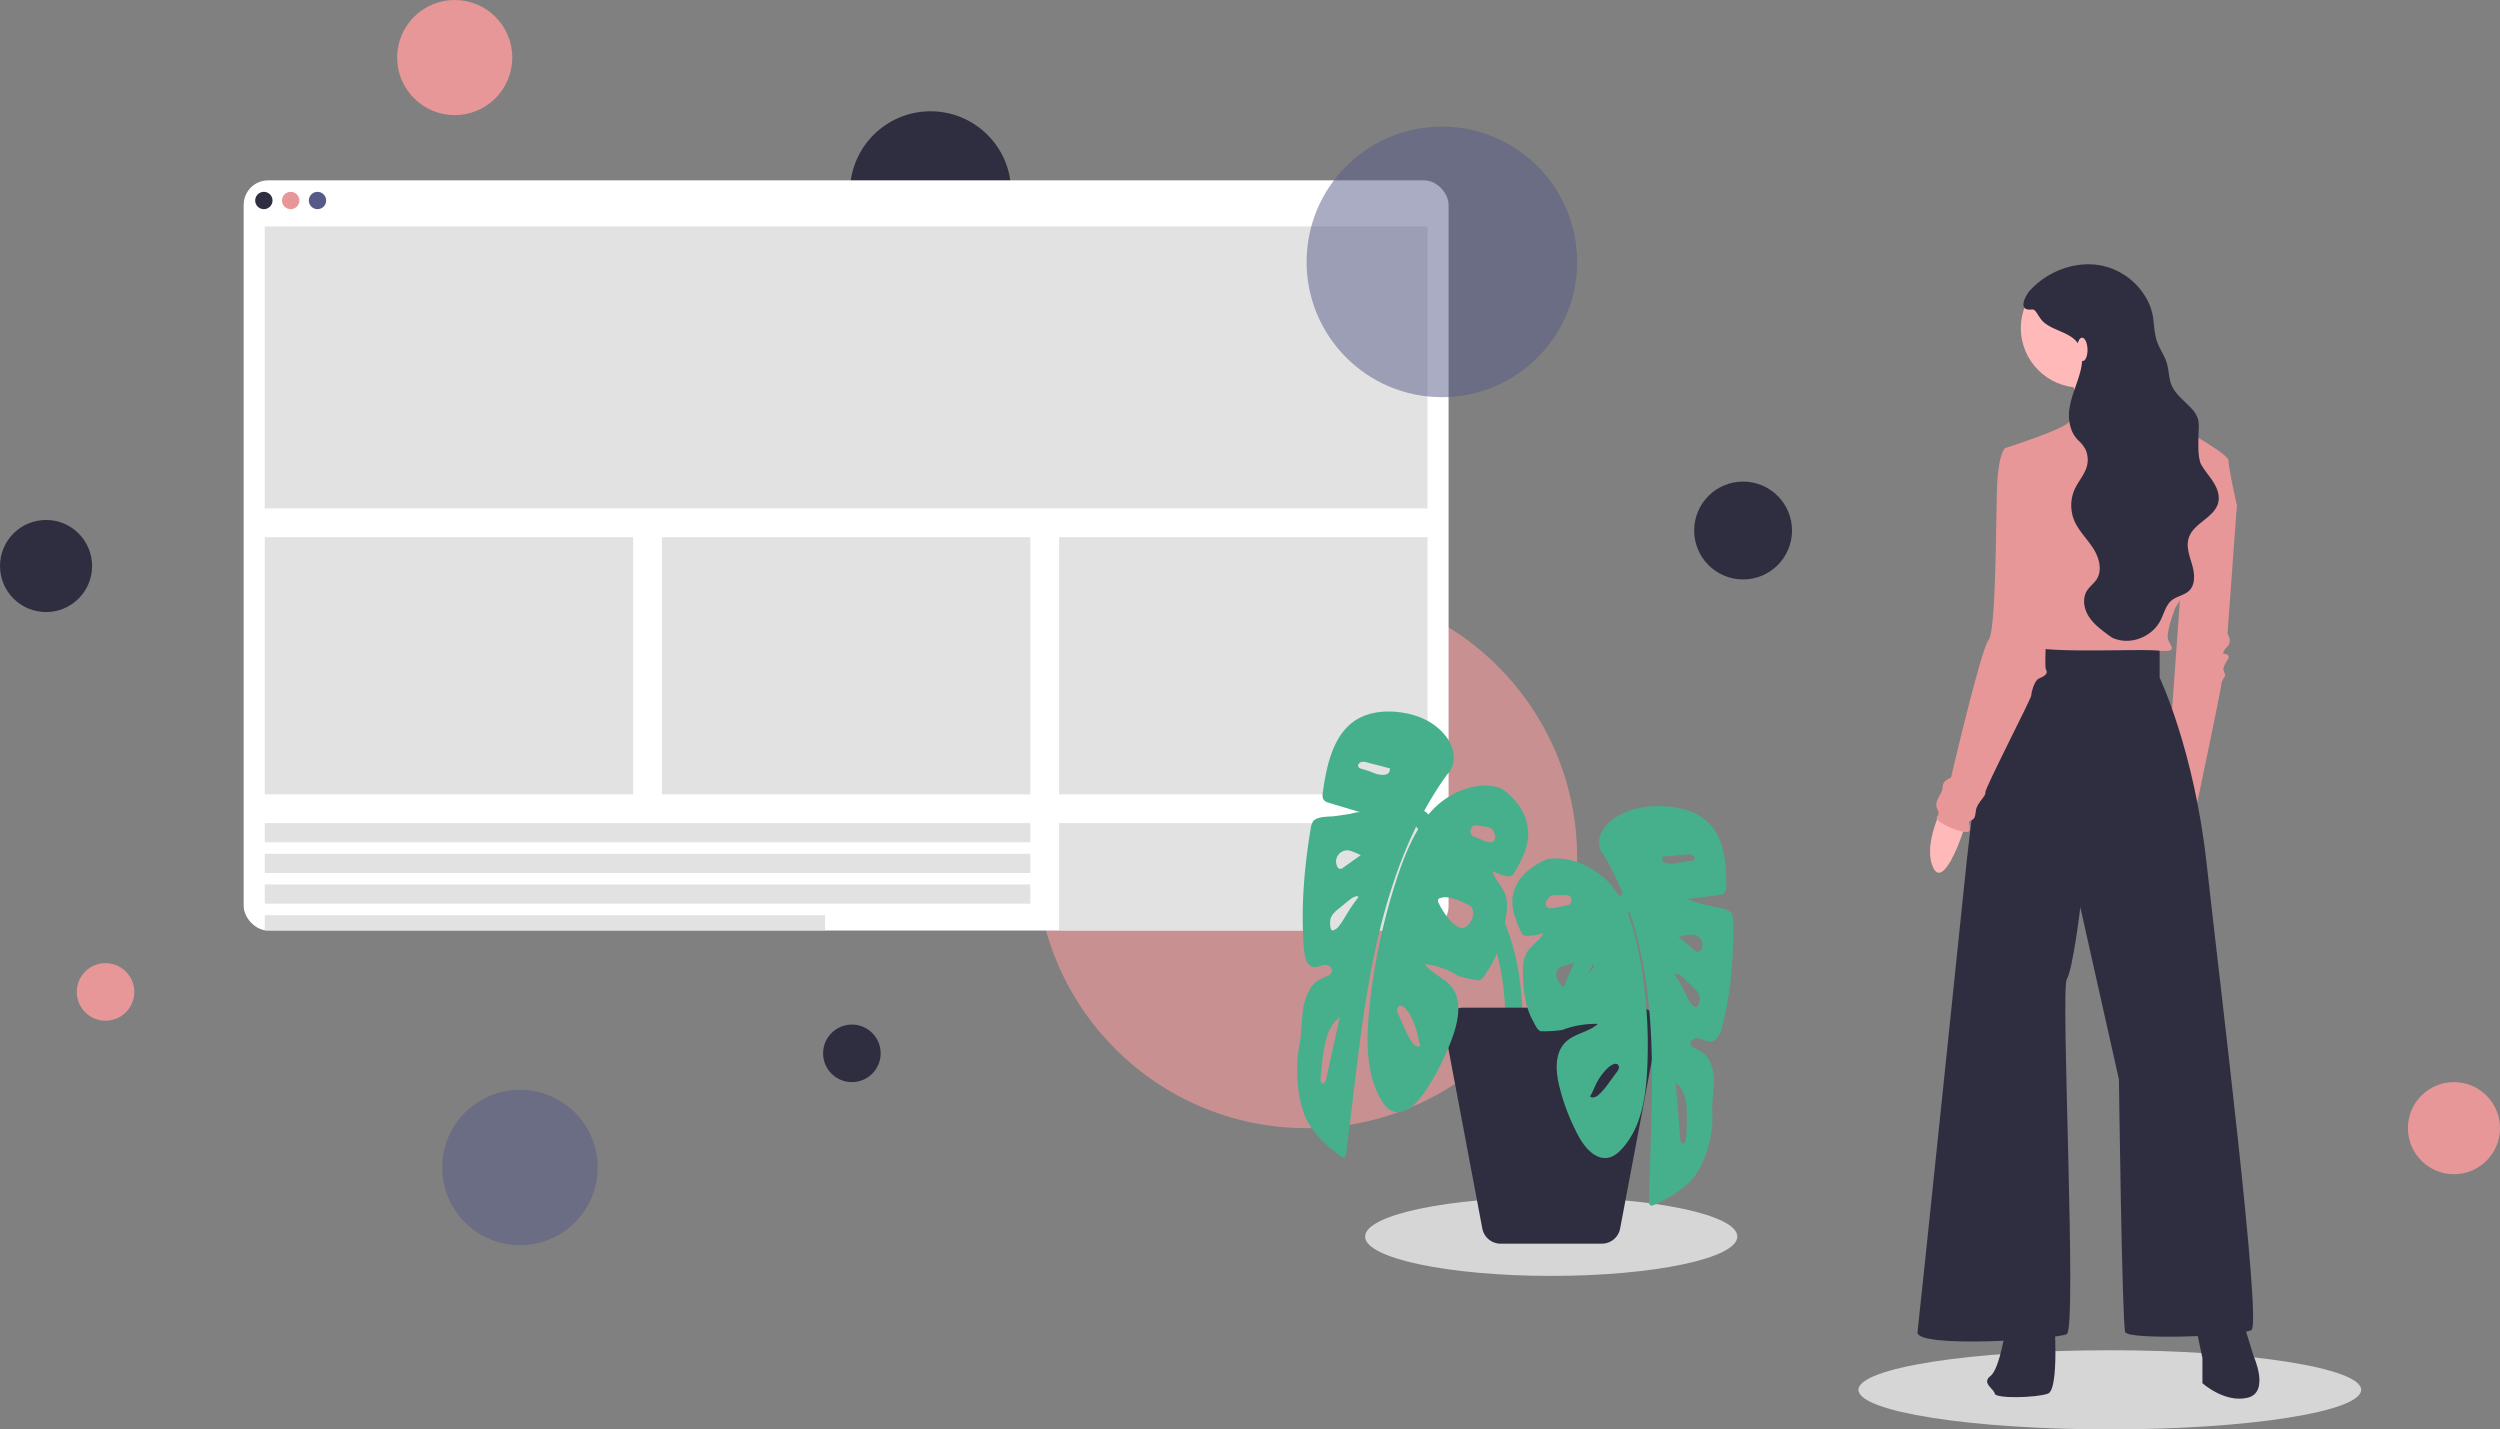
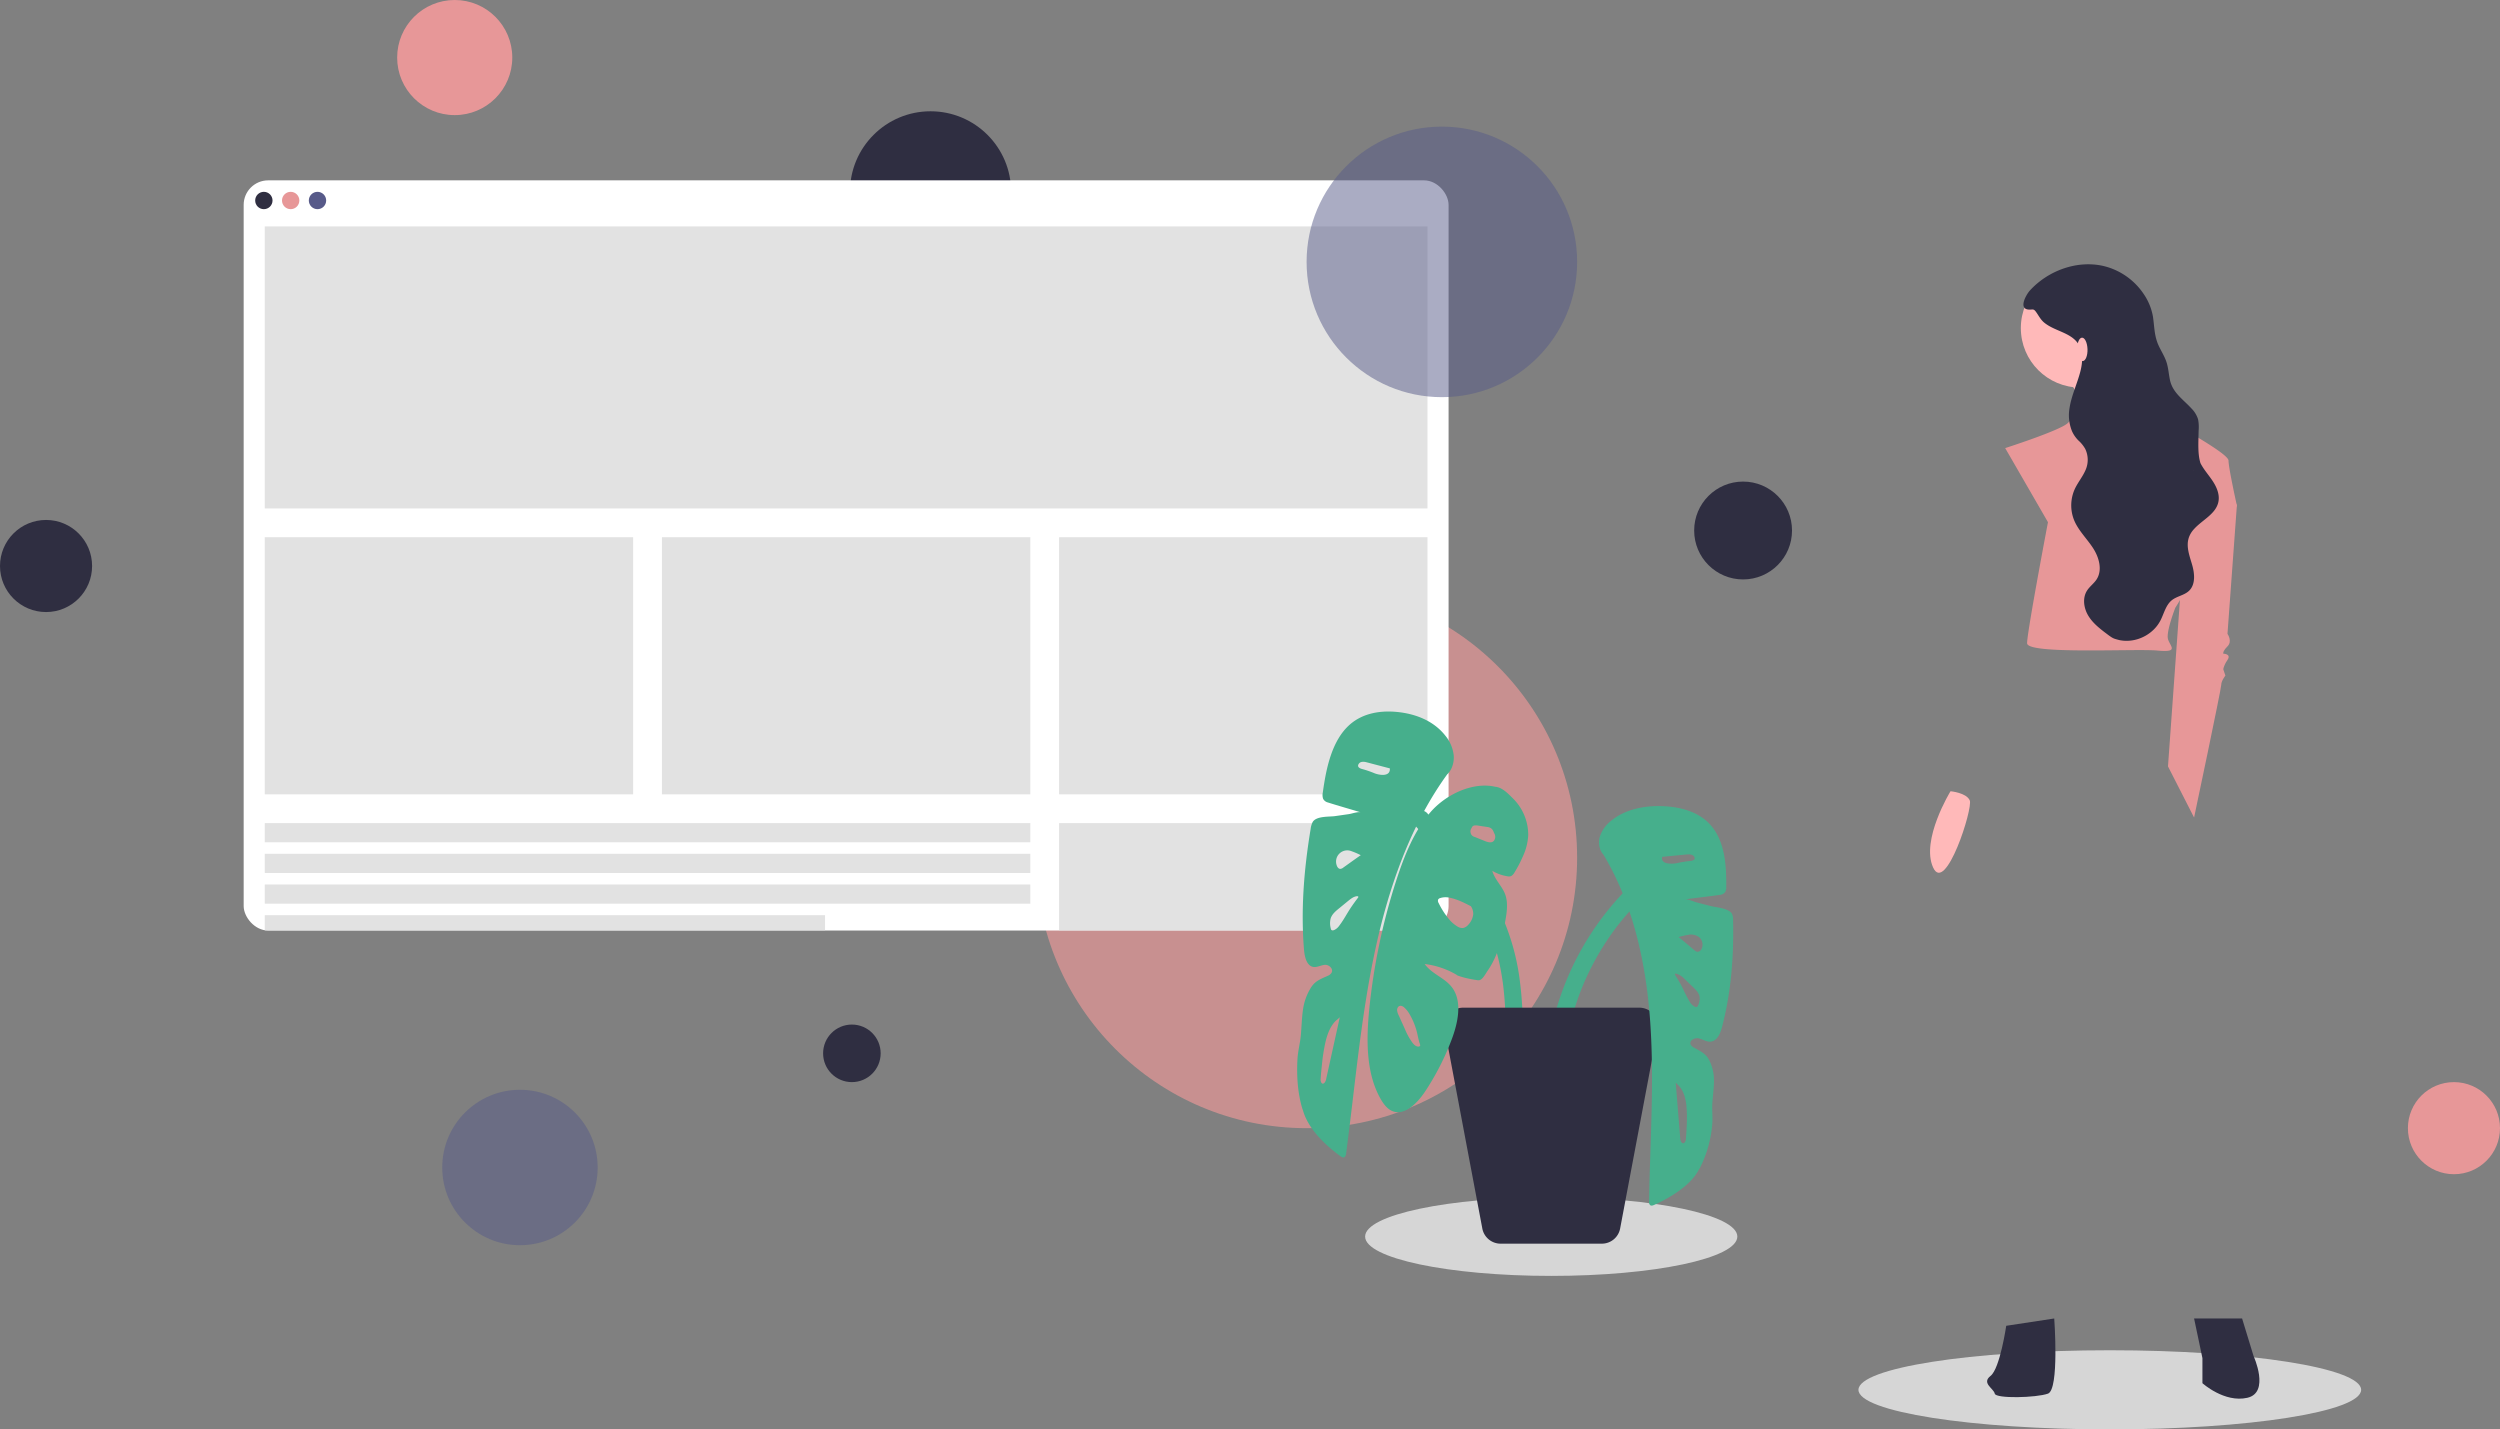
<svg xmlns="http://www.w3.org/2000/svg" id="Layer_1" data-name="Layer 1" viewBox="0 0 1303 745">
  <rect x="0" y="0" width="1303" height="745" fill="#808080" stroke="none" />
  <title>home_illa</title>
  <circle cx="485" cy="100" r="42" fill="#2f2e41" />
  <circle cx="444" cy="549" r="15" fill="#2f2e41" />
  <circle cx="681" cy="447" r="141" fill="#e79798" opacity="0.7" />
  <circle cx="271" cy="608.5" r="40.5" fill="#575a89" opacity="0.5" />
  <circle cx="908.5" cy="276.5" r="25.5" fill="#2f2e41" />
  <circle cx="237" cy="30" r="30" fill="#e79798" />
  <circle cx="24" cy="295" r="24" fill="#2f2e41" />
  <circle cx="1279" cy="588" r="24" fill="#e79798" />
  <ellipse cx="1099.628" cy="724.376" rx="131" ry="20.623" fill="#d6d6d6" />
-   <path d="M2446.572,471.381l-7.615,106.068,13.598,26.653s14.142-66.905,14.142-69.08,2.176-4.896,2.176-4.896l-1.088-3.264s0-1.632,2.176-4.895-2.176-3.264-2.176-3.264-.544-1.088,2.176-3.808,0-6.527,0-6.527l4.896-66.905-4.351-10.335Z" transform="translate(-1309 -178)" fill="#e79798" />
+   <path d="M2446.572,471.381l-7.615,106.068,13.598,26.653s14.142-66.905,14.142-69.08,2.176-4.896,2.176-4.896l-1.088-3.264s0-1.632,2.176-4.895-2.176-3.264-2.176-3.264-.544-1.088,2.176-3.808,0-6.527,0-6.527l4.896-66.905-4.351-10.335" transform="translate(-1309 -178)" fill="#e79798" />
  <path d="M2335.627,595.128c1.833,4.017-12.655,49.303-19.111,34.959s9.093-39.688,9.093-39.688S2333.794,591.111,2335.627,595.128Z" transform="translate(-1309 -178)" fill="#ffb9b9" />
  <path d="M2452.555,865.193l4.351,20.67v13.055s11.423,10.335,23.39,7.615,3.264-21.758,3.264-21.758l-5.983-19.582Z" transform="translate(-1309 -178)" fill="#2f2e41" />
  <path d="M2354.646,869.001s-3.264,22.302-8.159,26.109,1.632,6.527,2.176,9.247,21.758,2.176,27.741,0,3.264-39.164,3.264-39.164Z" transform="translate(-1309 -178)" fill="#2f2e41" />
-   <path d="M2394.354,513.808c-5.439-1.088-40.252,0-44.059,1.088s-16.318,112.596-16.318,112.596-24.477,236.07-25.565,244.773,72.344,3.808,77.783,1.088-3.264-179.5,0-184.94,7.071-37.532,7.071-37.532l20.126,89.75s1.632,127.282,3.264,131.633,60.377,2.176,65.817-1.088-16.862-183.852-23.389-243.141-24.477-96.821-24.477-96.821V514.896S2399.793,514.896,2394.354,513.808Z" transform="translate(-1309 -178)" fill="#2f2e41" />
  <circle cx="1084.266" cy="170.994" r="31.005" fill="#ffb9b9" />
  <path d="M2412.848,363.137c-.544,3.808,26.109,36.444,26.109,36.444s-44.059,13.055-40.252,6.527-11.967-31.005-11.967-31.005S2413.392,359.329,2412.848,363.137Z" transform="translate(-1309 -178)" fill="#ffb9b9" />
  <path d="M2376.404,450.167s-10.879,57.114-10.879,63.097,56.57,2.72,67.993,3.808,6.527-2.176,5.439-5.983,3.808-16.318,3.808-16.318,7.615-11.423,8.159-18.494,2.176-5.983,8.159-10.335,15.774-24.477,15.774-24.477-4.351-19.582-4.351-23.389-27.741-18.494-29.917-20.67-10.335-11.967-11.423-11.967-35.9,4.895-35.9,4.895a52.32,52.32,0,0,1-6.527,8.159c-3.808,3.808-32.636,13.055-32.636,13.055Z" transform="translate(-1309 -178)" fill="#e79798" />
-   <path d="M2379.667,442.552s-5.983,81.591-4.351,84.311-1.632,3.808-3.808,4.895-3.808,7.071-3.808,8.703-24.477,48.955-23.933,50.586-4.351,5.439-4.895,9.247-.544,4.351-2.72,5.439,0,1.632-.544,4.895-13.599-2.176-16.318-4.895,1.632-1.632-.544-5.983,2.72-7.615,2.72-11.423,4.351-4.896,4.351-4.896,15.774-67.448,19.582-71.8,3.808-55.482,4.351-76.696,4.351-23.389,4.351-23.389l10.335,1.088Z" transform="translate(-1309 -178)" fill="#e79798" />
  <path d="M2461.67,427.86c-1.96-2.81-4.27-5.45-5.8-8.5,0-.01-.01-.02-.01-.03-1.47-4.92-1.05-10.19-.94-16.83a21.598,21.598,0,0,0-.27-5.9,13.898,13.898,0,0,0-3.54-5.79c-4.259-4.639-9.648-8.094-11.081-14.563-.699-3.157-.849-6.44-1.854-9.514-.996-3.046-2.79-5.761-4.122-8.676-2.264-4.953-2.147-9.687-2.909-14.879a29.799,29.799,0,0,0-4.818-11.891A35.011,35.011,0,0,0,2405.18,316.6c-13.69-3.07-28.63,2.41-38.13,12.73-2.1,2.28-6.24,9.79-.57,10.03,2.07.08,2.41-.59,3.74,1.28,1.45,2.03,2.35,4,4.36,5.62,5.36,4.31,13.46,5.03,17.4,10.66,2.96,4.24,2.55,9.97,1.23,14.98-1.67,6.32-4.58,12.33-5.57,18.8a21.995,21.995,0,0,0,1.369,12.22,16.103,16.103,0,0,0,3.283,4.676,17.301,17.301,0,0,1,3.528,4.367,13.14,13.14,0,0,1,.224,10.901c-1.475,3.49-3.965,6.43-5.584,9.846a20.594,20.594,0,0,0-.45,16.36c2.21,5.41,6.61,9.58,9.81,14.47s5.1,11.53,1.93,16.44c-1.4,2.15-3.61,3.68-4.99,5.85-2.51,3.95-1.69,9.3.78,13.27,2.46,3.97,6.3,6.86,10.04,9.66.548.41,1.099.818,1.674,1.19a8.91,8.91,0,0,0,1.654.888c.549.208,1.118.355,1.683.51.42.115.839.234,1.266.322.419.086.847.132,1.272.19.097.013.194.027.292.038a18.42,18.42,0,0,0,2.494.094,19.75,19.75,0,0,0,4.929-.787,20.634,20.634,0,0,0,8.609-5.005,18.711,18.711,0,0,0,3.568-4.798c1.87-3.62,2.76-7.99,5.9-10.54,2.7-2.18,6.56-2.56,9.05-4.98,3.4-3.3,2.89-8.93,1.57-13.51-1.29-4.45-3.11-9.13-1.9-13.56.03-.14.07-.28.11-.42a12.652,12.652,0,0,1,2.83-4.7c4.28-4.73,11.33-7.78,12.64-14.09C2466.08,435.47,2464.08,431.29,2461.67,427.86Zm-9.4-4.53a.833.833,0,0,0-.04-.15c.03.01.06.03.09.04Z" transform="translate(-1309 -178)" fill="#2f2e41" />
  <ellipse cx="2394.324" cy="360.096" rx="2.686" ry="6.103" transform="translate(-1318.633 -106.774) rotate(-1.701)" fill="#ffb9b9" />
  <rect x="127" y="94" width="628" height="391" rx="12.781" fill="#fff" />
  <circle cx="137.522" cy="104.5" r="4.522" fill="#2f2e41" />
  <circle cx="151.5" cy="104.5" r="4.522" fill="#e79798" />
  <circle cx="165.478" cy="104.5" r="4.522" fill="#575a89" />
  <rect x="138" y="118" width="606" height="147" fill="#d6d6d6" opacity="0.7" />
  <rect x="138" y="429" width="399" height="10" fill="#d6d6d6" opacity="0.7" />
  <rect x="138" y="445" width="399" height="10" fill="#d6d6d6" opacity="0.7" />
  <rect x="138" y="461" width="399" height="10" fill="#d6d6d6" opacity="0.7" />
  <rect x="138" y="477" width="292" height="8" fill="#d6d6d6" opacity="0.7" />
  <rect x="138" y="280" width="192" height="134" fill="#d6d6d6" opacity="0.7" />
  <rect x="345" y="280" width="192" height="134" fill="#d6d6d6" opacity="0.7" />
  <rect x="552" y="280" width="192" height="134" fill="#d6d6d6" opacity="0.7" />
  <rect x="552" y="429" width="192" height="56" fill="#d6d6d6" opacity="0.7" />
  <circle cx="751.5" cy="136.5" r="70.5" fill="#575a89" opacity="0.5" />
  <ellipse cx="808.5" cy="644.5" rx="97" ry="20.5" fill="#d6d6d6" />
  <path d="M2046.389,608.072c6.886,7.632,13.773,15.279,20.103,23.385.064.082.609.783.305.391s.238.311.301.394q.586.766,1.164,1.537,1.155,1.542,2.279,3.107,2.244,3.131,4.34,6.366a127.356,127.356,0,0,1,7.531,13.287q.81,1.663,1.566,3.353.357.799.701,1.603c-.307-.718.091.223.163.395q.226.55.446,1.103,1.554,3.913,2.792,7.942a119.598,119.598,0,0,1,3.684,15.892q.288,1.765.532,3.537c-.104-.752,0,.002.016.131.046.369.093.738.138,1.107q.134,1.106.253,2.214.415,3.874.661,7.764c.348,5.347.496,10.706.568,16.063.163,12.131-.033,24.27.686,36.388.139,2.345,1.97,4.613,4.5,4.5,2.319-.104,4.649-1.983,4.5-4.5-1.305-22.016.383-44.147-2.642-66.059a119.79,119.79,0,0,0-9.047-32.225,137.072,137.072,0,0,0-16.021-26.683c-7.184-9.565-15.145-18.483-23.152-27.357a4.531,4.531,0,0,0-6.364,0,4.603,4.603,0,0,0,0,6.364Z" transform="translate(-1309 -178)" fill="#46af8c" />
  <path d="M2155.122,643.199a148.019,148.019,0,0,0-31.242,49.707c-6.819,17.946-10.083,37.177-10.595,56.333a214.218,214.218,0,0,0,1.695,32.535c.294,2.327,1.859,4.618,4.5,4.5,2.185-.098,4.816-1.999,4.5-4.5a216.801,216.801,0,0,1-1.762-28.52q.045-7.105.61-14.193.279-3.469.692-6.926.094-.788.196-1.575c.03-.237.152-1.127.022-.18q.054-.393.109-.785.249-1.764.535-3.522a159.495,159.495,0,0,1,6.699-26.708q1.161-3.344,2.48-6.631c.196-.487.396-.973.595-1.458.329-.803.071-.177.003-.015q.191-.454.387-.906.704-1.63,1.447-3.242,2.949-6.393,6.52-12.474a139.696,139.696,0,0,1,8.707-13.066q.245-.326.491-.65c.038-.05.853-1.1.292-.384.421-.537.843-1.075,1.27-1.607q1.289-1.607,2.624-3.176,2.703-3.177,5.589-6.191a4.5,4.5,0,1,0-6.364-6.364Z" transform="translate(-1309 -178)" fill="#46af8c" />
  <path d="M2143.881,826.199h-52.762a9.704,9.704,0,0,1-9.535-7.904L2062.038,714.701a9.703,9.703,0,0,1,9.535-11.502h91.853a9.703,9.703,0,0,1,9.535,11.502l-19.546,103.593A9.704,9.704,0,0,1,2143.881,826.199Z" transform="translate(-1309 -178)" fill="#2f2e41" />
-   <path d="M2124.5,714.5c-4,1-10.284,1.023-12,1-2.164-.029-3.31-3.3-4.375-5.184-4.129-7.304-5.118-15.946-5.362-24.332-.113-3.897-.032-8.004,1.922-11.377,2.276-3.932,6.761-6.258,8.824-10.306a26.088,26.088,0,0,1-8.339,1.472,3.931,3.931,0,0,1-1.961-.343,4.095,4.095,0,0,1-1.5-1.894,52.02,52.02,0,0,1-3.147-7.901,23.203,23.203,0,0,1-1.17-10.261c1.036-6.674,5.424-12.226,11.108-15.875,3.04-1.952,6.393-4.206,10-4,11.868-.84,25.219,6.581,32.191,16.221s10.219,21.45,12.499,33.127a251.02,251.02,0,0,1,4.315,60.852c-.749,14.629-3.225,30.186-13.091,41.014-1.874,2.057-4.101,3.962-6.808,4.607-6.807,1.623-12.583-5.051-15.898-11.214a111.032,111.032,0,0,1-9.92-25.635c-2.01-8.041-2.667-17.729,3.329-23.451,4.65-4.437,11.974-5.043,16.719-9.378a49.647,49.647,0,0,0-18.04,2.957M2138,749c-.351.506.132.867.627.968a4.362,4.362,0,0,0,3.45-1.27,31.866,31.866,0,0,0,5.197-5.952l4.355-5.913a6.031,6.031,0,0,0,1.072-1.903,2.048,2.048,0,0,0-.45-2.038,1.922,1.922,0,0,0-1.468-.438,3.992,3.992,0,0,0-1.485.498,13.241,13.241,0,0,0-3.477,2.837,31.24,31.24,0,0,0-5.845,9.158q-.442,1.082-.953,2.135-.255.526-.527,1.043A7.37,7.37,0,0,0,2138,749m-16-67a5.958,5.958,0,0,0-1.833,3.543,7.779,7.779,0,0,0,1.996,5.386,4.742,4.742,0,0,0,2.155,1.547,5.21,5.21,0,0,0,3.104-.23,18.091,18.091,0,0,0,5.355-3.021,38.595,38.595,0,0,0,6.462-6.53,1.724,1.724,0,0,0,.528-1.532,1.536,1.536,0,0,0-.825-.771,10.582,10.582,0,0,0-5.308-.858A48.788,48.788,0,0,0,2122,682m-2.5-37.5c-3,0-3.373,1.591-4.167,2.498a2.803,2.803,0,0,0-.39,3.332c.95,1.353,2.976,1.162,4.595.822l5.915-1.24a3.084,3.084,0,0,0,1.982-.927c1.067-1.485.62-2.227.067-3.485-.55-1.249-3-1-5-1h-3" transform="translate(-1309 -178)" fill="#46af8c" />
  <path d="M2194.5,787.5c-4.249,8.348-15.028,14.734-23.29,18.48-.69.313-1.552.599-2.155.14a2.195,2.195,0,0,1-.561-1.852c.504-31.097,2.764-62.236.626-93.264s-8.945-62.379-25.2-88.894l1.505,2.002c-2.714-2.27-3.561-6.27-2.689-9.699a17.013,17.013,0,0,1,5.94-8.585c7.355-6.1,17.413-8.014,26.962-7.653,8.826.334,18.071,2.708,24.204,9.065,8.209,8.508,9.001,21.762,8.882,32.931a4.913,4.913,0,0,1-.643,2.874,3.986,3.986,0,0,1-2.756,1.375c-6.043.842-12.12,1.541-18.176,2.321,1.671-.215,4.568,1.188,6.221,1.617l7.11,1.848c2.9.754,9.966,1.152,11.325,4.3a8.709,8.709,0,0,1,.495,3.303c.37,18.841-1.005,37.296-5.805,55.591-.869,3.311-2.563,7.236-5.976,7.505-2.14.169-4.058-1.258-6.155-1.717s-4.981,1.111-4.229,3.121a3.877,3.877,0,0,0,1.899,1.769c3.231,1.85,5.935,2.969,7.715,6.306a23.282,23.282,0,0,1,2.565,11.044c-.014,3.937-.621,7.835-.854,11.758-.226,3.813.323,7.493-.087,11.277a61.028,61.028,0,0,1-6.338,22.173m-19.628-162.285c-1.361,4.39,5.451,4.011,7.798,3.471a58.494,58.494,0,0,1,6.82-1.092c1.404-.155,3.027-.751,1.842-2.416-.716-1.006-2.567-1.086-3.659-.98l-12.95,1.256m8.589,41.766c2.785,2.242,5.497,4.582,8.242,6.874a3.136,3.136,0,0,0,1.506.84,2.439,2.439,0,0,0,2.271-1.547,5.144,5.144,0,0,0-1.332-6.12,7.25,7.25,0,0,0-5.452-1.207,40.528,40.528,0,0,0-5.576,1.335m-1.132,75.685q1.179,14.533,2.36,29.065a3.715,3.715,0,0,0,.535,1.958c1.125,1.511,2.277-.027,2.388-1.254.212-2.339.342-4.685.441-7.032a72.364,72.364,0,0,0-.153-10.775c-.431-4.012-1.59-8.207-4.593-10.902m-.902-56.547a70.541,70.541,0,0,1,3.693,6.545,69.162,69.162,0,0,0,3.403,6.61q.079.126.16.251a6.139,6.139,0,0,0,2.707,2.592,1.224,1.224,0,0,0,1.175-.033,1.413,1.413,0,0,0,.383-.577,8.168,8.168,0,0,0,.878-4.519c-.335-2.07-1.932-3.672-3.446-5.122l-4.317-4.134a10.053,10.053,0,0,0-4.149-2.808c-.393-.103-1.231-.197-.937.461.178.399-.286-.306,0,0" transform="translate(-1309 -178)" fill="#46af8c" />
  <path d="M2068.562,686.301a43.134,43.134,0,0,0-17.016-5.865c3.893,5.495,10.899,7.217,14.683,12.811,4.88,7.215,2.655,17.885-.611,26.532a136.146,136.146,0,0,1-13.822,27.064c-4.225,6.373-10.922,12.962-17.259,10.186-2.52-1.104-4.369-3.54-5.85-6.093-7.797-13.441-7.651-31.081-5.982-47.443A322.038,322.038,0,0,1,2036.858,636.5c4.124-12.649,9.208-25.305,17.551-35.02s22.51-16.05,33.886-13.42c3.533.286,6.416,3.271,9.046,5.875a26.757,26.757,0,0,1,8.175,19.227,29.623,29.623,0,0,1-2.815,11.233,63.655,63.655,0,0,1-4.347,8.329,4.55,4.55,0,0,1-1.765,1.889,3.429,3.429,0,0,1-1.959.101,22.694,22.694,0,0,1-7.848-2.828c1.339,4.792,5.308,8.019,6.872,12.713,1.342,4.028.749,8.602.001,12.916-1.61,9.283-3.985,18.744-9.187,26.269-1.341,1.941-2.99,5.411-5.093,5.134-1.668-.22-7.761-1.144-11.477-2.827m-18.747,36.402a8.63,8.63,0,0,0-.338-1.042q-.179-.614-.341-1.235-.323-1.241-.575-2.508a36.075,36.075,0,0,0-4.17-11.012,13.524,13.524,0,0,0-2.909-3.649,3.592,3.592,0,0,0-1.359-.766,1.726,1.726,0,0,0-1.495.277,2.55,2.55,0,0,0-.77,2.201,7.092,7.092,0,0,0,.728,2.267l3.256,7.193a34.82,34.82,0,0,0,4.067,7.356c.819,1.034,1.892,2.007,3.139,1.904.497-.041,1.024-.373.767-.986m26.496-72.155c-3.496-1.813-7.05-3.621-10.884-4.404a9.213,9.213,0,0,0-5.29.194,1.613,1.613,0,0,0-.926.739,2.112,2.112,0,0,0,.262,1.777,41.154,41.154,0,0,0,5.2,8.18,17.287,17.287,0,0,0,4.7,4.123,4.503,4.503,0,0,0,2.974.699,4.727,4.727,0,0,0,2.344-1.411,9.514,9.514,0,0,0,2.818-5.699,7.062,7.062,0,0,0-1.198-4.199m8.567-41.309-2.91-.429c-1.94-.286-4.276-.913-5.014.396-.743,1.318-1.298,2.079-.506,3.882a2.883,2.883,0,0,0,1.771,1.314l5.535,2.224c1.514.609,3.448,1.111,4.592-.257a3.505,3.505,0,0,0,.167-3.758c-.622-1.122-.723-2.943-3.633-3.372" transform="translate(-1309 -178)" fill="#46af8c" />
  <path d="M1987.745,755.728c-2.413-8.139-2.967-16.889-2.517-25.543.222-4.263,1.357-8.273,1.762-12.542.417-4.393.467-8.811,1.098-13.187a29.304,29.304,0,0,1,4.297-11.904c2.273-3.453,5.08-4.31,8.517-5.904a4.069,4.069,0,0,0,2.132-1.694c1.059-2.126-1.482-4.283-3.591-4.073s-4.204,1.521-6.252,1.027c-3.267-.788-4.268-5.39-4.568-9.194-1.66-21.014.028-41.716,3.474-62.597a11.09,11.09,0,0,1,1.021-3.6c1.834-3.304,8.753-2.736,11.69-3.159l7.2-1.037c1.674-.241,4.714-1.386,6.3-.907-5.747-1.733-11.528-3.378-17.253-5.178a3.76,3.76,0,0,1-2.448-1.922,6.18,6.18,0,0,1-.153-3.286c1.713-12.427,4.652-27.039,14.01-35.319,6.991-6.185,16.348-7.502,24.965-6.61,9.322.965,18.767,4.529,24.903,12.359a19.356,19.356,0,0,1,4.357,10.388c.285,3.935-1.192,8.258-4.197,10.392l1.788-2.009c-20.112,27.137-31.851,60.997-39.007,95.166s-10.064,69.091-14.669,103.715a2.707,2.707,0,0,1-.848,1.977c-.661.423-1.45-.018-2.068-.464-7.401-5.344-16.812-13.981-19.567-23.864m45.35-178.252-12.357-3.248c-1.041-.274-2.85-.449-3.71.566-1.423,1.68.054,2.575,1.391,2.947a50.684,50.684,0,0,1,6.438,2.188c2.189.936,8.735,2.332,8.134-2.741M2018.6,623.928a35.595,35.595,0,0,0-5.191-2.28,5.837,5.837,0,0,0-7.781,7.17c.282,1.034.988,2.049,1.95,2.044a2.993,2.993,0,0,0,1.599-.718c3.038-2.154,6.052-4.365,9.121-6.458m-12.118,85.536c-3.354,2.565-5.166,7.06-6.241,11.456a93.002,93.002,0,0,0-1.914,11.951c-.288,2.622-.546,5.247-.724,7.876-.093,1.38.773,3.253,2.111,1.735a4.642,4.642,0,0,0,.84-2.099q3.524-15.979,7.05-31.957m9.571-62.412c.328-.299-.238.418,0,0,.393-.689-.436-.705-.834-.647-1.655.242-3.11,1.403-4.485,2.526l-4.865,3.976c-1.706,1.395-3.518,2.946-4.182,5.198a10.324,10.324,0,0,0,.112,5.146,1.619,1.619,0,0,0,.278.696,1.069,1.069,0,0,0,1.134.204,6.468,6.468,0,0,0,3.051-2.493q.099-.127.196-.256c1.625-2.148,2.967-4.538,4.384-6.858,1.433-2.348,3.017-4.574,4.655-6.744" transform="translate(-1309 -178)" fill="#46af8c" />
-   <circle cx="55" cy="517" r="15" fill="#e79798" />
</svg>